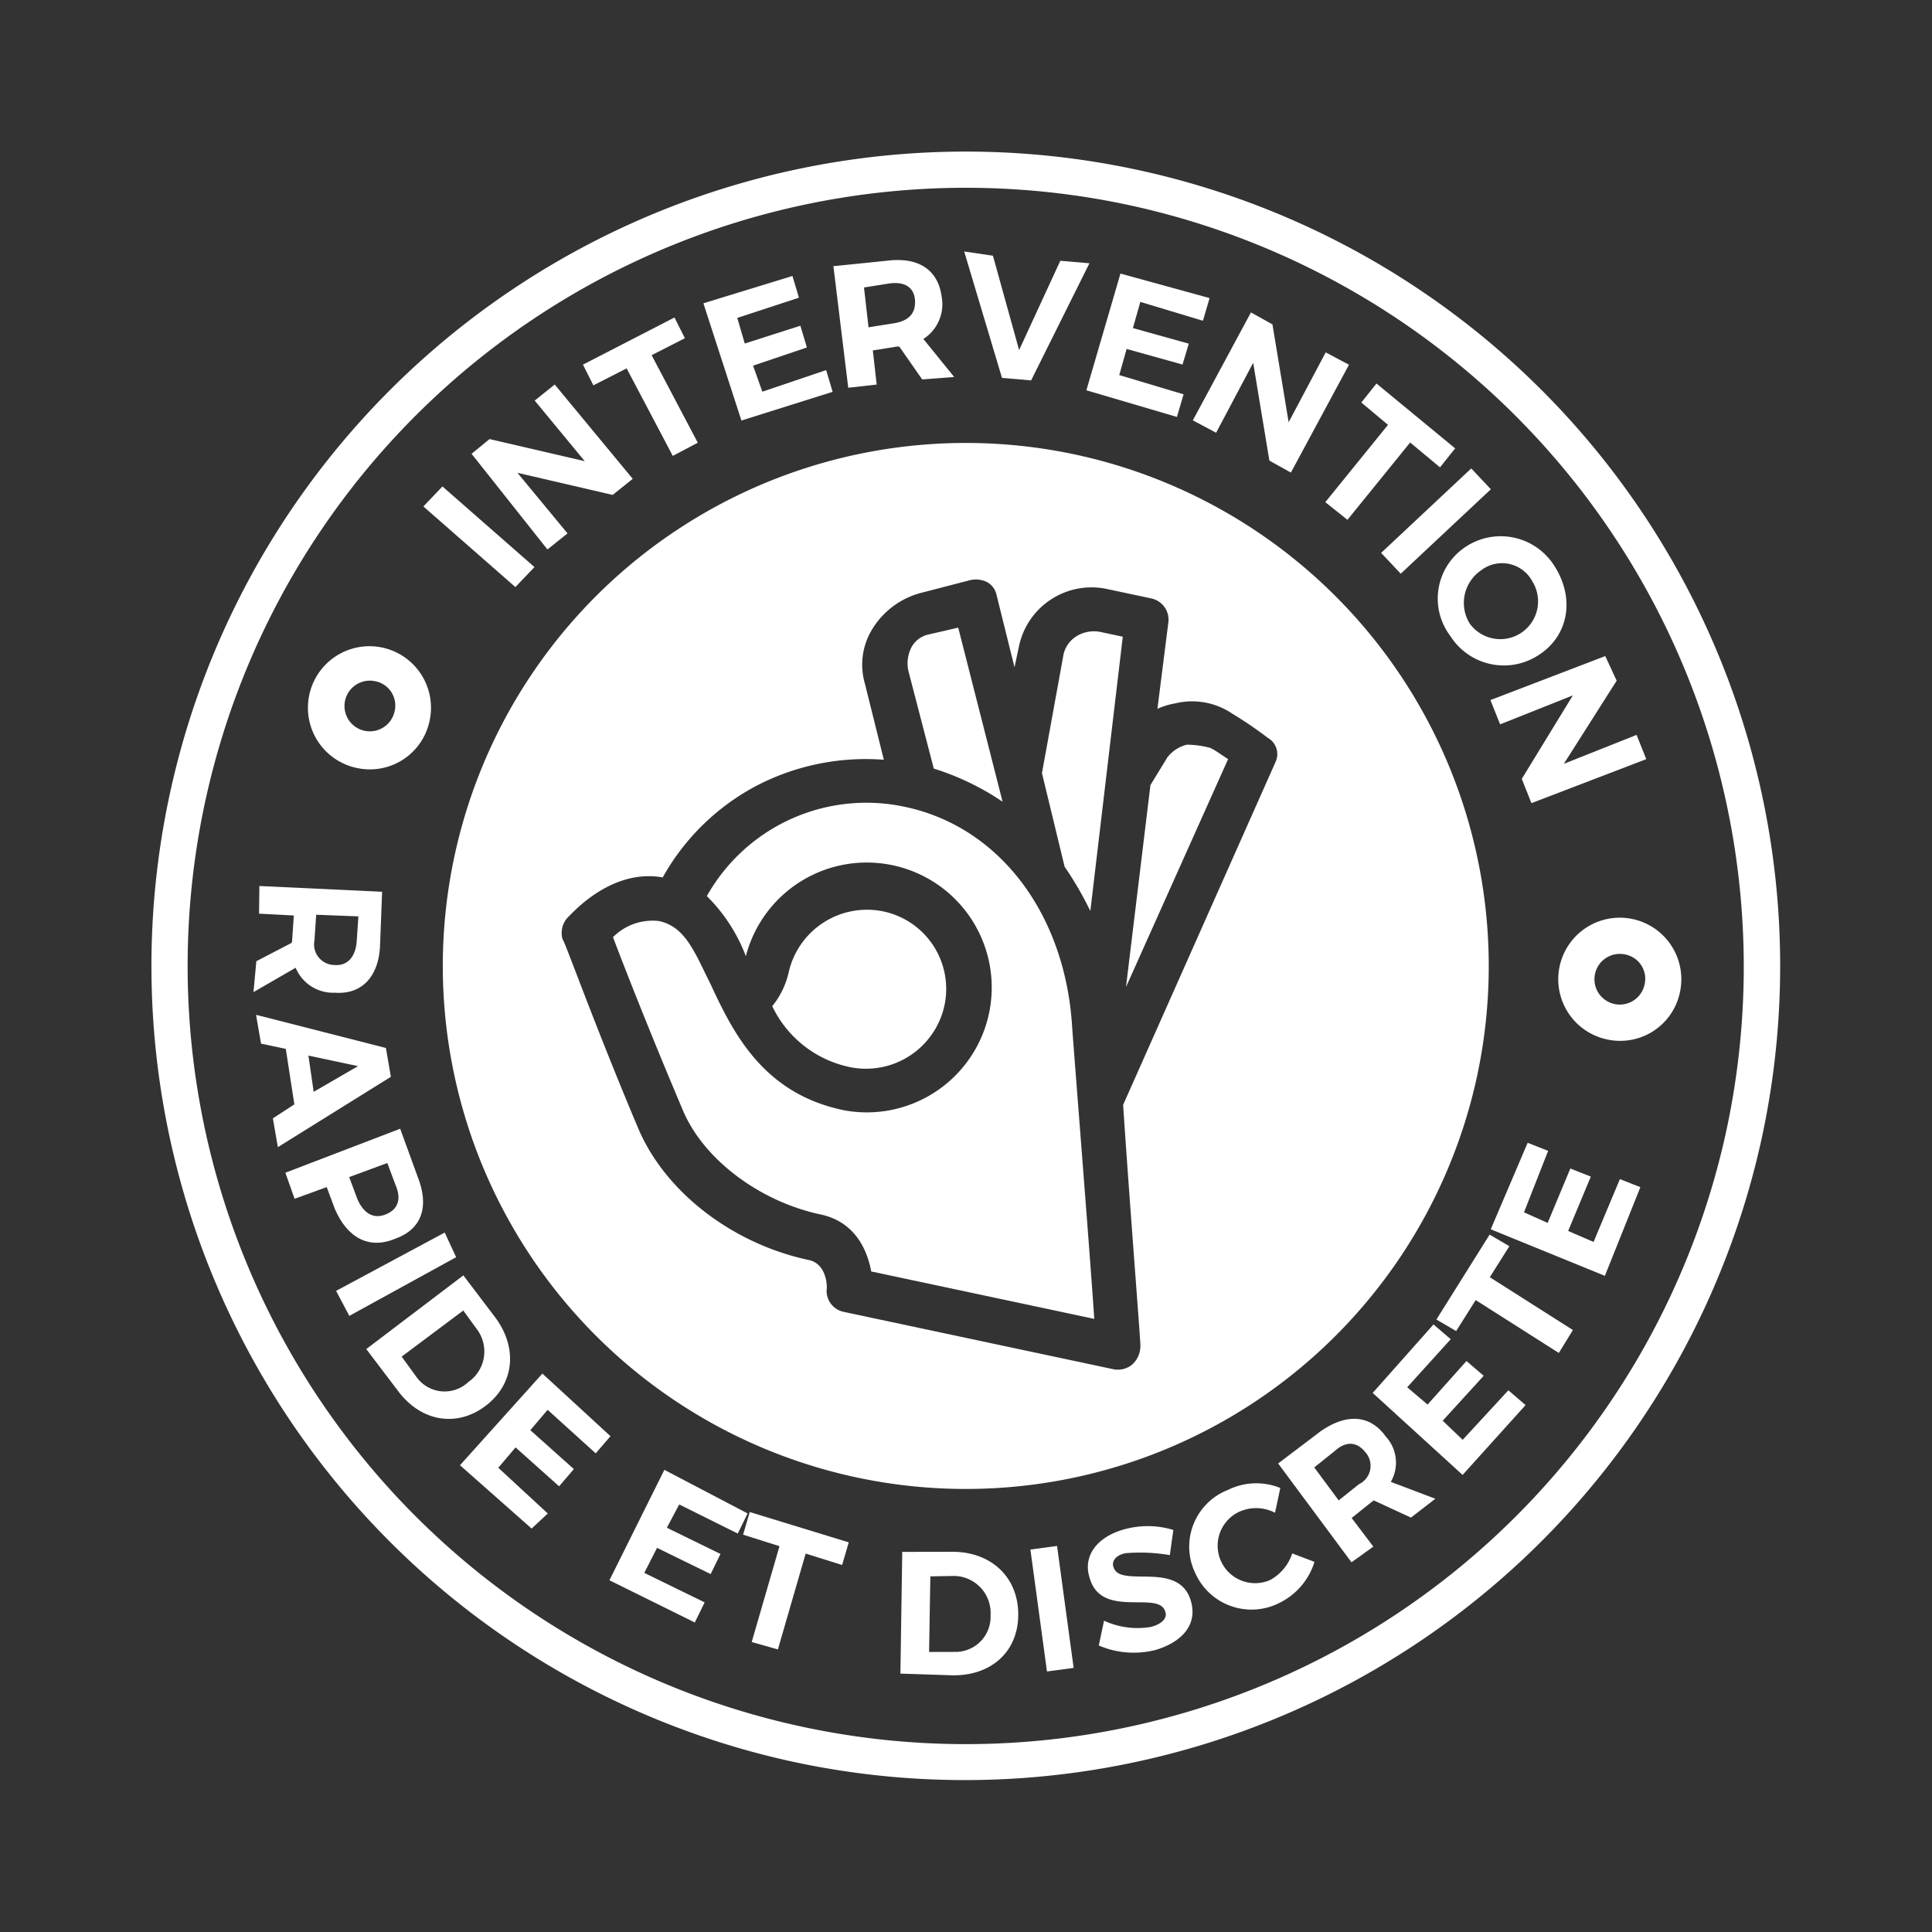
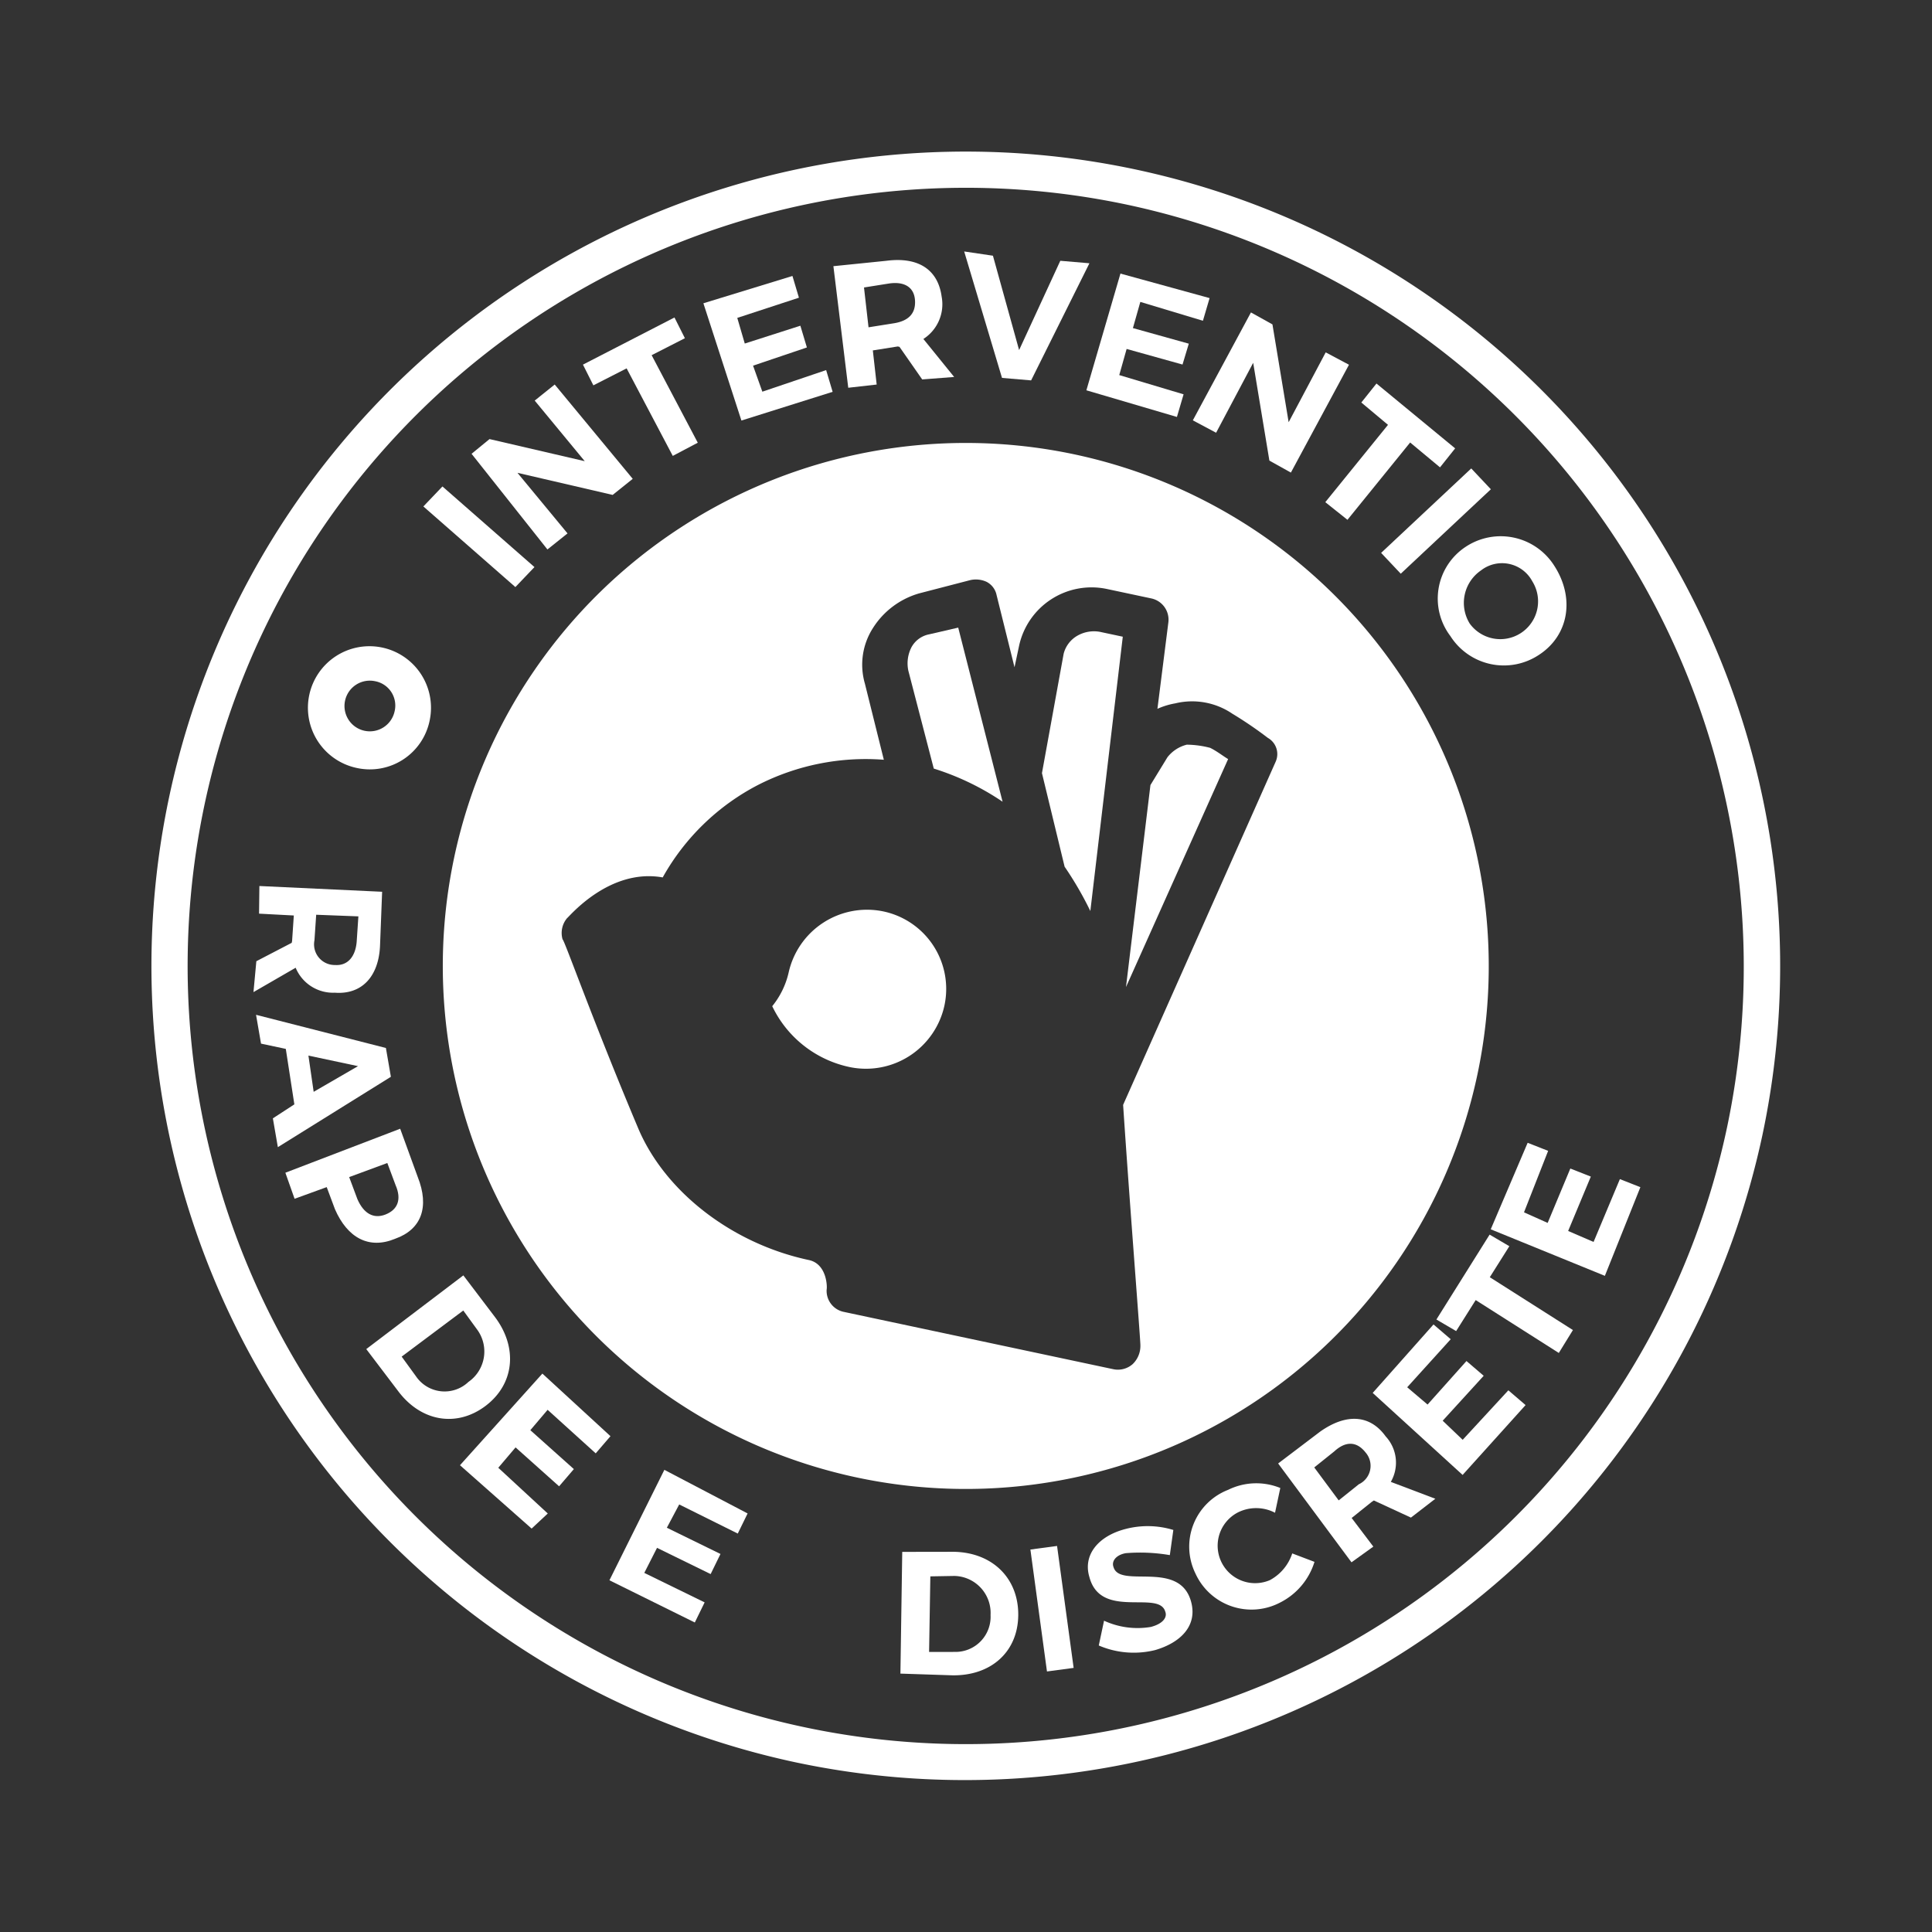
<svg xmlns="http://www.w3.org/2000/svg" width="173.197" height="173.197" viewBox="0 0 173.197 173.197">
  <rect x="0" y="0" width="173.197" height="173.197" fill="#333333" stroke="none" />
  <g id="intervention" transform="matrix(0.978, 0.208, -0.208, 0.978, 26.51, -5.93)">
    <g id="Group_548" data-name="Group 548" transform="translate(21.874 14.086)">
      <path id="Path_1544" data-name="Path 1544" d="M16.7,30.1l9.573,5.354-1.3,2.109L15.4,32.209Z" transform="translate(-15.4 1.539)" fill="#fff" />
      <path id="Path_1545" data-name="Path 1545" d="M18.7,29.3l8.762.162-5.517-4.381L23.4,23.3,32,30.115,30.542,31.9l-8.762-.162L27.3,36.118,25.837,37.9,17.4,30.926Z" transform="translate(-14.155 -2.694)" fill="#fff" />
      <path id="Path_1546" data-name="Path 1546" d="M29.539,18.3l1.3,1.623-2.6,2.109,5.679,6.815-1.947,1.623-5.679-6.815-2.6,2.109-1.3-1.623Z" transform="translate(-11.042 -5.807)" fill="#fff" />
      <path id="Path_1547" data-name="Path 1547" d="M35.5,14.7l.974,1.785-5.03,2.921,1.136,2.109,4.543-2.6L38.1,20.7l-4.381,2.6,1.3,2.109,5.192-3.083.974,1.785-7.464,4.219L28.2,18.756Z" transform="translate(-7.432 -8.048)" fill="#fff" />
      <path id="Path_1548" data-name="Path 1548" d="M44.7,22.691l-2.6-2.434h-.162l-2.109.811.974,2.921L38.37,24.8,34.8,14.416l4.543-1.46c2.758-.974,4.705-.162,5.517,2.109a3.7,3.7,0,0,1-.811,4.056l3.407,2.758Zm-5.679-3.57,2.109-.811q1.947-.73,1.46-2.434c-.325-1.136-1.3-1.46-2.6-.974l-2.109.811Z" transform="translate(-3.323 -9.386)" fill="#fff" />
      <path id="Path_1549" data-name="Path 1549" d="M44.3,11.736l4.056,7.788,1.947-8.6,2.6-.325L49.975,21.958l-2.6.325L41.7,11.9Z" transform="translate(0.972 -10.6)" fill="#fff" />
      <path id="Path_1550" data-name="Path 1550" d="M58.986,11.287,58.824,13.4l-5.841-.487-.162,2.434,5.192.325-.162,1.947-5.192-.325L52.5,19.724l6,.487-.162,2.109L49.9,21.671,50.711,10.8Z" transform="translate(6.077 -10.475)" fill="#fff" />
      <path id="Path_1551" data-name="Path 1551" d="M61.192,12.049l3.245,8.275,1.947-6.815,2.272.649L65.573,24.7l-2.109-.649-3.245-8.275L58.272,22.6,56,21.946,59.083,11.4Z" transform="translate(9.874 -10.102)" fill="#fff" />
      <path id="Path_1552" data-name="Path 1552" d="M74.484,18.019l-.974,1.947-3.083-1.623-4.056,7.95L64.1,25.158l4.056-7.95L65.4,15.747l.974-1.947Z" transform="translate(14.917 -8.608)" fill="#fff" />
      <path id="Path_1553" data-name="Path 1553" d="M76.137,18.76l-6.328,9.086L67.7,26.386,74.028,17.3Z" transform="translate(17.158 -6.429)" fill="#fff" />
      <path id="Path_1554" data-name="Path 1554" d="M81.254,30.366a5.68,5.68,0,0,1-8.113,0,5.554,5.554,0,0,1-.324-8.113,5.68,5.68,0,0,1,8.113,0C83.363,24.687,83.525,28.095,81.254,30.366ZM74.6,24.038a3.528,3.528,0,0,0,0,4.868,3.387,3.387,0,0,0,4.705-4.868A3.075,3.075,0,0,0,74.6,24.038Z" transform="translate(19.343 -4.406)" fill="#fff" />
-       <path id="Path_1555" data-name="Path 1555" d="M86.009,27.847l-3.083,8.275,5.841-3.894,1.3,1.947-9.248,6-1.3-1.947,2.921-8.275L76.6,33.85,75.3,31.9l9.248-6Z" transform="translate(21.889 -1.075)" fill="#fff" />
    </g>
    <g id="Group_549" data-name="Group 549" transform="translate(14.573 82.394)">
      <path id="Path_1556" data-name="Path 1556" d="M12.036,61.137l2.758-2.272V58.7l-.325-2.272-3.083.487L10.9,54.485,21.771,52.7l.811,4.705c.487,2.758-.649,4.705-3.083,5.03a3.627,3.627,0,0,1-3.894-1.46L12.36,63.9Zm4.381-5.192.325,2.272A1.851,1.851,0,0,0,19.013,60c1.136-.162,1.623-1.136,1.46-2.434L20.148,55.3Z" transform="translate(-10.9 -52.7)" fill="#fff" />
      <path id="Path_1557" data-name="Path 1557" d="M17.23,67.939l-1.785-4.705H13.174L12.2,60.8l12.007.487.974,2.434L16.581,72l-.974-2.434Zm1.46-1.46L22.1,63.4H17.554Z" transform="translate(-10.091 -47.658)" fill="#fff" />
      <path id="Path_1558" data-name="Path 1558" d="M26.471,75.035c-2.109,1.46-4.219.811-5.841-1.46L19.494,71.79l-2.6,1.623L15.6,71.3l9.248-6,2.434,3.894C28.9,71.628,28.58,73.737,26.471,75.035Zm-1.3-1.947c.974-.649,1.136-1.623.325-2.758l-1.136-1.785-3.083,1.947,1.136,1.785C23.226,73.413,24.2,73.737,25.173,73.088Z" transform="translate(-7.974 -44.856)" fill="#fff" />
-       <path id="Path_1559" data-name="Path 1559" d="M29.6,72.347l-8.275,7.139L19.7,77.539,28.137,70.4Z" transform="translate(-5.422 -41.681)" fill="#fff" />
      <path id="Path_1560" data-name="Path 1560" d="M33.52,83.533c-2.109,2.434-5.354,2.6-7.95.324L22,80.775,29.139,72.5l3.57,3.083C35.3,77.854,35.629,81.1,33.52,83.533Zm-1.947-1.785a3.321,3.321,0,0,0-.162-4.705l-1.623-1.46-4.543,5.192,1.623,1.46A3.1,3.1,0,0,0,31.573,81.748Z" transform="translate(-3.99 -40.374)" fill="#fff" />
      <path id="Path_1561" data-name="Path 1561" d="M41.056,81.119,40.082,82.9l-5.03-2.921-1.136,2.109,4.543,2.6-.974,1.785-4.543-2.6-1.136,2.109L37,89.069l-1.136,1.623L28.4,86.473,33.917,76.9Z" transform="translate(-0.006 -37.635)" fill="#fff" />
      <path id="Path_1562" data-name="Path 1562" d="M48.671,82.972l-.487,1.947-5.679-1.46-.649,2.272,5.192,1.3-.487,1.947-5.192-1.3-.649,2.434,5.841,1.46-.487,1.947L37.8,91.409,40.558,80.7Z" transform="translate(5.846 -35.269)" fill="#fff" />
-       <path id="Path_1563" data-name="Path 1563" d="M53.911,82.811l-.162,2.109L50.341,84.6l-.649,8.924-2.434-.162.649-8.924L44.5,84.109,44.662,82Z" transform="translate(10.017 -34.46)" fill="#fff" />
      <path id="Path_1564" data-name="Path 1564" d="M64.658,86.232c.649,3.245-1.3,5.841-4.705,6.49l-4.543.811L53.3,82.824l4.543-.974C61.25,81.2,64.009,82.986,64.658,86.232Zm-2.434.487A3.319,3.319,0,0,0,58.33,83.96l-2.109.487,1.3,6.652,2.272-.487A3.147,3.147,0,0,0,62.224,86.718Z" transform="translate(15.495 -34.635)" fill="#fff" />
      <path id="Path_1565" data-name="Path 1565" d="M62.472,80.3,66.2,90.684l-2.272.811L60.2,81.111Z" transform="translate(19.79 -35.518)" fill="#fff" />
      <path id="Path_1566" data-name="Path 1566" d="M66.6,81.036c-.811.325-1.136.974-.811,1.46.974,1.785,5.679-1.947,7.464,1.623.974,1.947-.162,3.732-2.272,4.868a7.946,7.946,0,0,1-5.03.649V87.364a7.173,7.173,0,0,0,4.219-.325c.974-.487,1.3-1.136.974-1.623-.974-1.785-5.517,1.947-7.3-1.623-.974-1.785,0-3.732,2.272-4.868a7.866,7.866,0,0,1,4.219-.811l.162,2.272A15.783,15.783,0,0,0,66.6,81.036Z" transform="translate(21.825 -36.904)" fill="#fff" />
      <path id="Path_1567" data-name="Path 1567" d="M72.448,77.559A3.359,3.359,0,0,0,76.5,82.913a4.2,4.2,0,0,0,1.46-2.758l2.109.325A6.1,6.1,0,0,1,77.8,84.7a5.521,5.521,0,0,1-7.95-.974,5.464,5.464,0,0,1,1.3-7.95,5.714,5.714,0,0,1,4.543-1.136V76.91A3.66,3.66,0,0,0,72.448,77.559Z" transform="translate(25.065 -39.105)" fill="#fff" />
      <path id="Path_1568" data-name="Path 1568" d="M85.256,77.646l-3.57-.811L81.524,77l-1.46,1.785L82.5,80.891l-1.623,1.785-8.275-7.3,3.083-3.57c1.947-2.109,4.056-2.434,5.841-.811a3.459,3.459,0,0,1,1.3,3.894l4.219.649ZM78.6,77.484l1.46-1.785a1.824,1.824,0,0,0,0-2.921c-.974-.811-1.947-.649-2.758.487l-1.46,1.785Z" transform="translate(27.51 -41.951)" fill="#fff" />
      <path id="Path_1569" data-name="Path 1569" d="M80.956,64l1.785.974L79.821,70l2.109,1.136,2.6-4.543,1.785.974-2.758,4.705,2.109,1.3,3.083-5.192,1.785.974-4.219,7.3L76.9,71.139Z" transform="translate(30.187 -45.665)" fill="#fff" />
      <path id="Path_1570" data-name="Path 1570" d="M82.583,58.5l1.947.649-1.136,3.083,8.275,3.083-.811,2.272L82.583,64.5l-1.136,3.083L79.5,66.937Z" transform="translate(31.805 -49.089)" fill="#fff" />
      <path id="Path_1571" data-name="Path 1571" d="M83.023,53.1l1.947.325L84,59.266l2.272.487.974-5.192,1.947.325-.974,5.192,2.434.487,1.136-6,1.947.325-1.46,8.437L81.4,61.375Z" transform="translate(32.988 -52.451)" fill="#fff" />
    </g>
    <g id="Group_550" data-name="Group 550" transform="translate(5 5)">
      <path id="Path_1572" data-name="Path 1572" d="M78.014,151.027a73.014,73.014,0,1,1,73.014-73.014A73.124,73.124,0,0,1,78.014,151.027Zm0-142.782a69.769,69.769,0,1,0,69.769,69.769A69.869,69.869,0,0,0,78.014,8.245Z" transform="translate(-5 -5)" fill="#fff" />
    </g>
    <g id="Group_557" data-name="Group 557" transform="translate(31.123 31.123)">
      <g id="Group_551" data-name="Group 551" transform="translate(15.414 34.073)">
-         <path id="Path_1573" data-name="Path 1573" d="M53.8,42.1A16.409,16.409,0,0,0,38.064,53.62a15.153,15.153,0,0,1,4.543,4.543,11.2,11.2,0,1,1,11.52,11.682h-.162c-7.3,0-11.033-4.705-13.954-8.6-1.947-2.434-3.245-4.543-5.679-4.543A4.993,4.993,0,0,0,30.6,58.974c1.46,2.272,4.868,7.464,9.411,13.954,2.758,3.894,8.437,6.49,13.954,6.49,3.083,0,4.705,2.109,5.517,4.056H79.925c-1.46-5.192-7.3-24.825-7.464-25.474C69.7,48.428,62.4,42.1,53.8,42.1Z" transform="translate(-30.6 -42.1)" fill="#fff" />
-       </g>
+         </g>
      <g id="Group_552" data-name="Group 552" transform="translate(36.076 17.361)">
        <path id="Path_1574" data-name="Path 1574" d="M47.659,44.618a23.488,23.488,0,0,1,6.652,1.623L47.173,31.8l-2.434,1.136a2.3,2.3,0,0,0-1.3,1.46,3.164,3.164,0,0,0,.162,2.109Z" transform="translate(-43.334 -31.8)" fill="#fff" />
      </g>
      <g id="Group_553" data-name="Group 553" transform="translate(30.666 43.646)">
        <path id="Path_1575" data-name="Path 1575" d="M47.95,62.278a7.2,7.2,0,0,0,7.139-7.139A7.1,7.1,0,0,0,47.95,48a7.2,7.2,0,0,0-7.139,7.139A7.386,7.386,0,0,1,40,58.384a9.972,9.972,0,0,0,7.95,3.894Z" transform="translate(-40 -48)" fill="#fff" />
      </g>
      <g id="Group_554" data-name="Group 554" transform="translate(49.649 15.089)">
        <path id="Path_1576" data-name="Path 1576" d="M55.756,51.655a30.754,30.754,0,0,1,3.083,3.407L56.568,30.4H54.458a2.994,2.994,0,0,0-1.947.811A2.605,2.605,0,0,0,51.7,33l.324,10.871Z" transform="translate(-51.7 -30.4)" fill="#fff" />
      </g>
      <g id="Group_555" data-name="Group 555">
        <path id="Path_1577" data-name="Path 1577" d="M67.991,21.1a46.891,46.891,0,1,0,46.891,46.891A46.914,46.914,0,0,0,67.991,21.1ZM91.355,44.3,84.378,77.239c2.434,8.6,6,20.606,6,20.768a2.253,2.253,0,0,1-.325,1.785,2,2,0,0,1-1.623.811H63.772a1.927,1.927,0,0,1-1.947-1.623c0-.325-.487-2.272-2.109-2.272-6.977,0-13.791-3.245-17.361-8.275-6-8.6-10.06-15.252-10.222-15.252a2.069,2.069,0,0,1,0-1.947c.162-.162,2.758-5.192,7.626-5.354a20.7,20.7,0,0,1,6.652-9.9,21.236,21.236,0,0,1,10.546-4.543l-3.083-6.328h0a6.083,6.083,0,0,1-.325-5.03,7.282,7.282,0,0,1,3.407-3.894l4.219-2.109a2.291,2.291,0,0,1,1.46-.162,1.715,1.715,0,0,1,1.136.974l2.921,6V38.948h0A6.648,6.648,0,0,1,73.345,32.3H77.4a1.948,1.948,0,0,1,1.947,1.785L80,41.868a6.577,6.577,0,0,1,1.46-.811,6.414,6.414,0,0,1,5.192-.162,35.459,35.459,0,0,1,3.57,1.46A1.669,1.669,0,0,1,91.355,44.3Z" transform="translate(-21.1 -21.1)" fill="#fff" />
      </g>
      <g id="Group_556" data-name="Group 556" transform="translate(59.709 23.202)">
        <path id="Path_1578" data-name="Path 1578" d="M60.334,35.562a3.184,3.184,0,0,0-1.46,1.46L57.9,39.781l1.623,18.172,4.705-21.9c-.487-.162-1.136-.487-1.785-.649A8.572,8.572,0,0,0,60.334,35.562Z" transform="translate(-57.9 -35.4)" fill="#fff" />
      </g>
    </g>
    <g id="Group_558" data-name="Group 558" transform="translate(130.097 61.464)">
-       <path id="Path_1579" data-name="Path 1579" d="M87.617,50.833a5.517,5.517,0,1,1,5.517-5.517A5.471,5.471,0,0,1,87.617,50.833Zm0-7.788a2.272,2.272,0,1,0,2.272,2.272A2.218,2.218,0,0,0,87.617,43.045Z" transform="translate(-82.1 -39.8)" fill="#fff" />
-     </g>
+       </g>
    <g id="Group_559" data-name="Group 559" transform="translate(15.384 60.977)">
      <path id="Path_1580" data-name="Path 1580" d="M16.917,50.533a5.517,5.517,0,1,1,5.517-5.517A5.471,5.471,0,0,1,16.917,50.533Zm0-7.95a2.272,2.272,0,1,0,2.272,2.272A2.218,2.218,0,0,0,16.917,42.583Z" transform="translate(-11.4 -39.5)" fill="#fff" />
    </g>
  </g>
</svg>